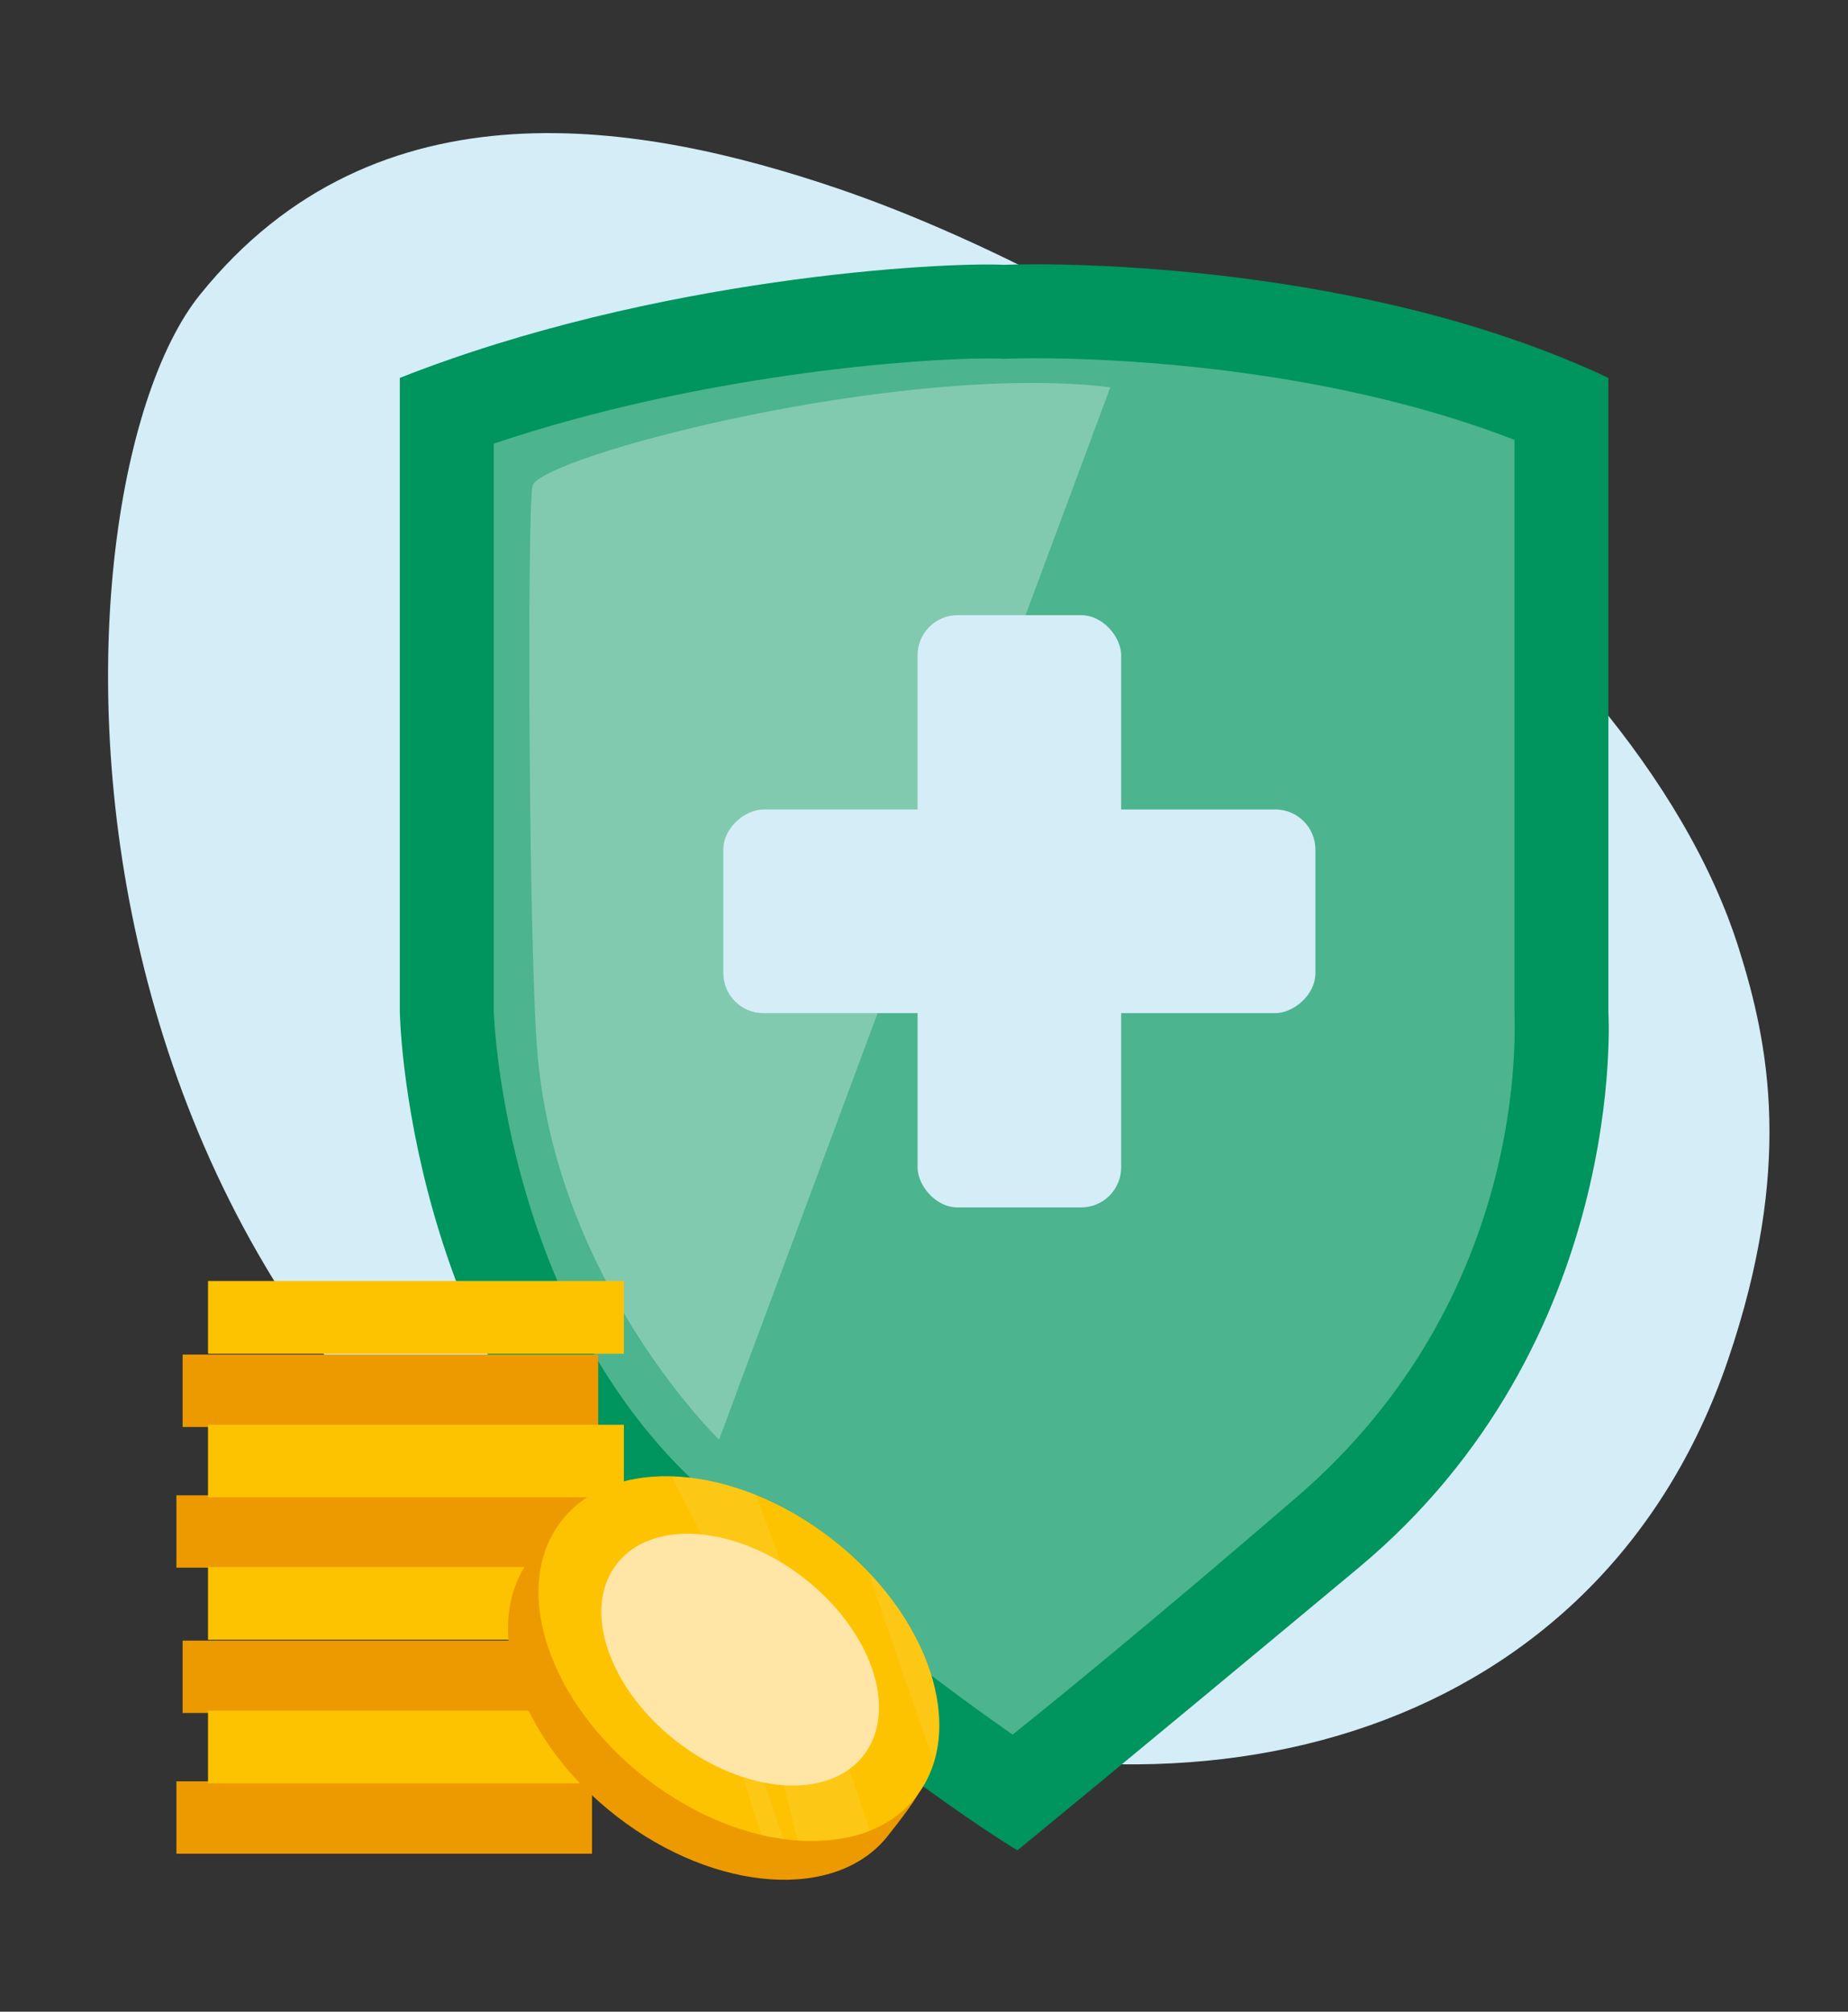
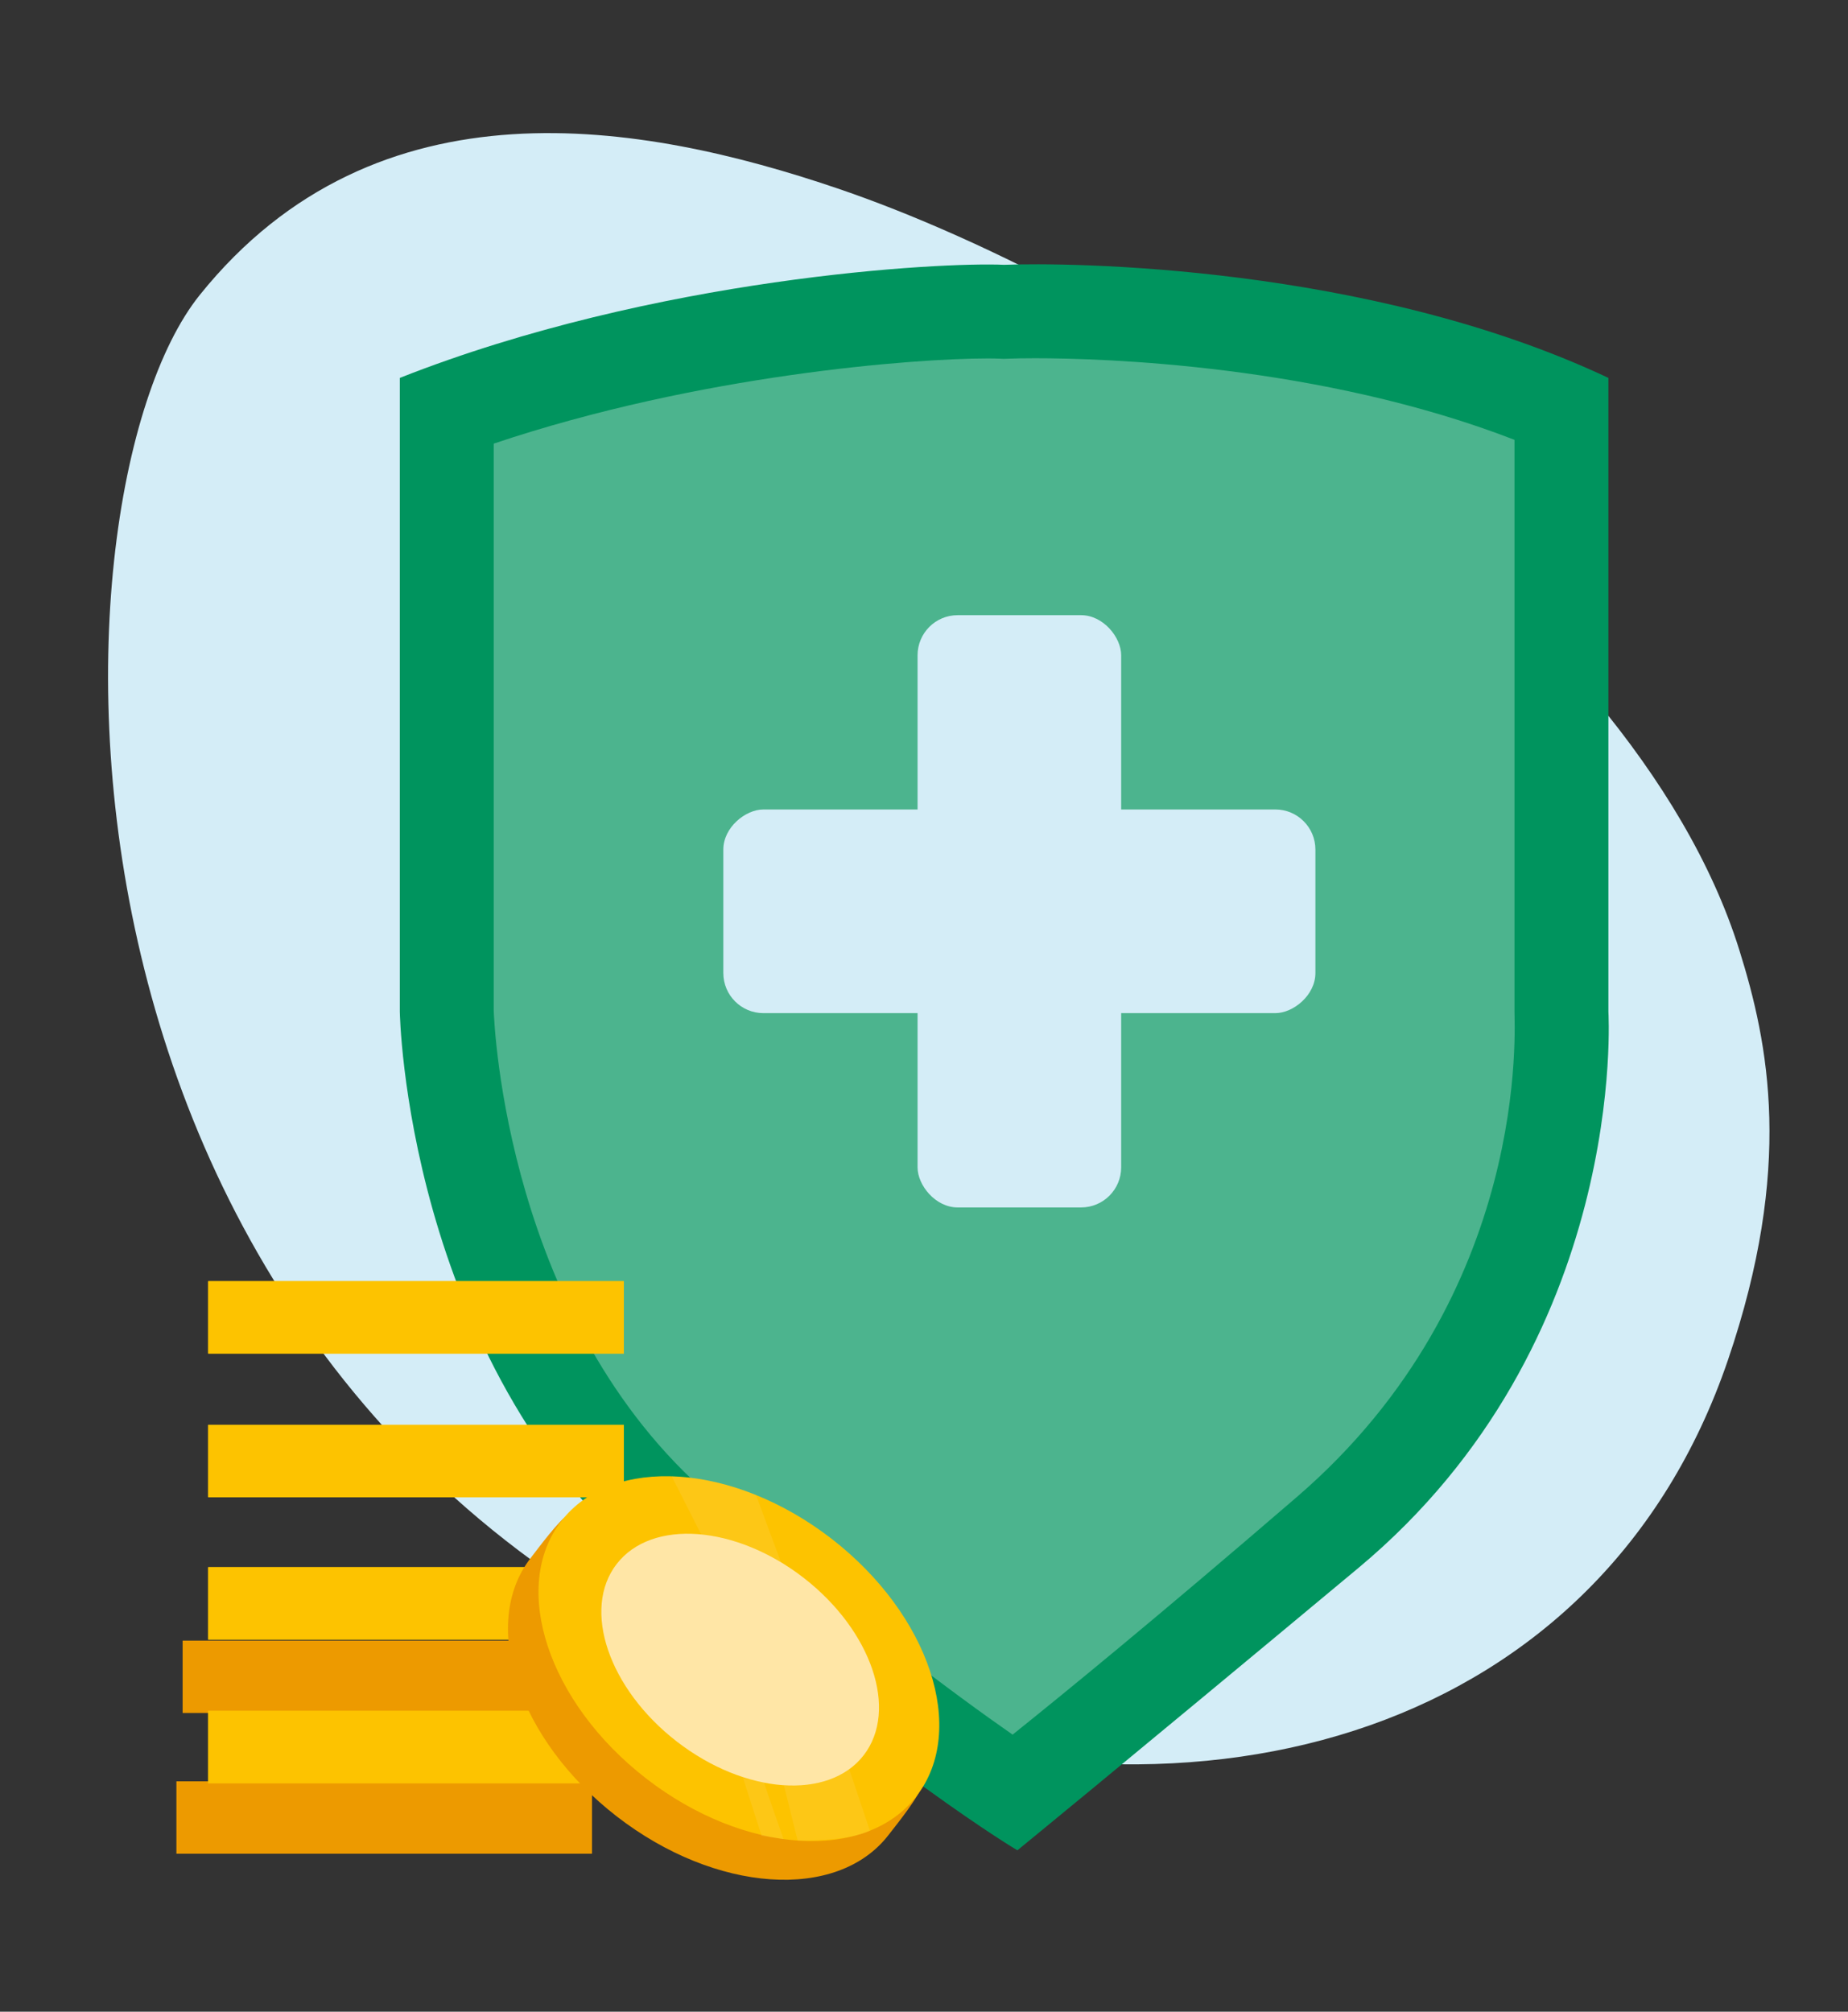
<svg xmlns="http://www.w3.org/2000/svg" id="Warstwa_1" width="119.944mm" height="130.528mm" version="1.1" viewBox="0 0 340 370">
  <rect x="0" y="0" width="340" height="370" fill="#333333" stroke="none" />
  <defs>
    <clipPath id="clippath">
      <path d="M-83.094,97.284c6.706,1.048,13.202,3.353,18.86,6.915,14.249,8.801,24.098,23.47,30.175,39.186,9.849,25.565,10.268,54.064,5.029,80.886-5.239,26.822-19.488,47.987-36.881,68.942-29.337,35.414-83.611,51.34-135.788,48.825-27.032-1.257-56.369-7.963-87.382-22.422-31.223-14.459-48.406-53.645-48.406-53.645-17.602-40.024-13.202-88.849,11.316-125.101,5.029-7.334,10.897-14.249,17.602-19.907-4.401-11.525-5.658-23.889-2.095-35.414,5.239-17.602,21.165-31.433,38.767-40.862,39.186-20.955,90.735-22.631,131.597-4.401,0,0,40.024,17.812,53.645,47.358,1.676,3.562,2.934,6.706,3.772,9.849l-.21-.21Z" clip-rule="evenodd" fill="none" />
    </clipPath>
  </defs>
  <path d="M153.85,34.575c55.719,18.851,146.237,76.58,166.139,140.105,5.434,17.345,10.009,40.042-2.086,75.491-23.229,68.076-95.93,89.833-169.289,63.472C2.249,261.047,6.739,91.569,36.759,54.244c32.629-40.57,81.606-31.674,117.091-19.669Z" fill="#d4edf7" />
  <g>
    <g>
      <path d="M184.737,48.704c-11.538-.531-64.162,2.254-111.179,20.8v116.562s.979,63.658,46.037,102.354c45.058,38.696,67.586,51.894,67.586,51.894,0,0,17.055-13.888,62.697-51.894,49.91-41.561,46.037-102.354,46.037-102.354v-116.562c-44.255-20.858-99.531-21.264-111.179-20.8Z" fill="#00945e" />
      <path d="M186.3,319.039c-10.318-7.173-28.867-20.901-55.445-43.728-37.621-32.308-39.93-86.771-40.017-89.461v-104.258c37.894-12.734,77.677-15.669,90.856-15.669.892,0,1.648.013,2.251.04l.741.035.741-.03c1.186-.047,2.885-.082,5.028-.082,12.281,0,52.431,1.16,88.183,15.009v104.977c-.073,2.302,3.354,52.088-40.016,89.44-26.023,22.412-42.901,36.18-52.322,43.728Z" fill="#fff" opacity=".3" />
-       <path d="M204.281,71.223l-71.987,193.562s-29.476-28.592-33.352-70.324c-1.679-18.084-1.977-99.686-.989-105.035.989-5.349,67.546-22.883,106.327-18.203Z" fill="#fff" opacity=".3" />
    </g>
    <g>
      <rect x="168.817" y="113.145" width="37.459" height="108.931" rx="7.372" ry="7.372" fill="#d4edf7" />
      <rect x="168.817" y="113.146" width="37.459" height="108.931" rx="7.372" ry="7.372" transform="translate(19.935 355.157) rotate(-90)" fill="#d4edf7" />
    </g>
  </g>
-   <rect x="33.601" y="249.142" width="76.46" height="13.31" fill="#ed9a00" />
-   <rect x="32.457" y="275.023" width="76.46" height="13.31" fill="#ed9a00" />
  <rect x="38.304" y="262.057" width="76.46" height="13.311" fill="#fdc300" />
  <rect x="38.304" y="262.057" width="76.46" height="13.311" fill="#fdc300" />
  <rect x="38.304" y="235.64" width="76.46" height="13.31" fill="#fdc300" />
  <rect x="38.304" y="235.64" width="76.46" height="13.31" fill="#fdc300" />
  <rect x="33.601" y="301.749" width="76.46" height="13.31" fill="#ed9a00" />
  <rect x="32.457" y="327.63" width="76.46" height="13.311" fill="#ed9a00" />
  <rect x="38.304" y="314.664" width="76.46" height="13.31" fill="#fdc300" />
  <rect x="38.304" y="314.664" width="76.46" height="13.31" fill="#fdc300" />
  <rect x="38.304" y="288.248" width="76.46" height="13.311" fill="#fdc300" />
  <rect x="38.304" y="288.248" width="76.46" height="13.311" fill="#fdc300" />
  <g>
    <path d="M147.603,290.004c15.042,11.646,25.488,25.559,22.269,37.83-.671,2.557-4.798,7.592-6.422,9.691-9.424,12.172-31.799,10.632-49.975-3.441-18.176-14.073-25.271-35.348-15.847-47.521,1.37-1.77,5.162-6.919,7.027-8.113,10.962-7.016,27.414-.473,42.948,11.554Z" fill="#ed9a00" />
    <ellipse cx="135.943" cy="305.067" rx="27.874" ry="41.324" transform="translate(-188.499 225.798) rotate(-52.252)" fill="#fdc300" />
    <path d="M147.839,290.187c12.548,9.715,17.5,24.334,11.059,32.652-6.44,8.318-21.833,7.185-34.381-2.53-12.548-9.715-17.5-24.334-11.06-32.652,6.44-8.318,21.834-7.186,34.382,2.53Z" fill="#ffe6a6" />
    <path d="M140.585,327.873c.081.452,3.568,10.378,3.568,10.378l-4.025-.594-3.421-10.638,3.878.854Z" fill="#ffda6f" opacity=".2" />
-     <path d="M159.846,289.207c2.347,7.348,9.313,27.275,11.99,34.908,3.155-10.3-1.476-23.843-11.99-34.908Z" fill="#ffda6f" opacity=".2" />
    <path d="M144.223,328.348l2.531,10.176s9.456.165,13.291-1.821l-3.8-11.302c-.009.006-.018.01-.027.016-3.149,2.271-7.352,3.233-11.995,2.931Z" fill="#ffda6f" opacity=".2" />
    <path d="M143.695,287.352l-4.602-12.379c-5.289-2.136-10.576-3.287-15.502-3.436l5.41,10.684c4.705.459,9.809,2.184,14.695,5.131Z" fill="#ffda6f" opacity=".2" />
  </g>
  <g clip-path="url(#clippath)">
    <rect x="-56.749" y="136.142" width="77.506" height="79.039" transform="translate(-51.437 2.276) rotate(-16.766)" fill="#0e555a" />
  </g>
</svg>